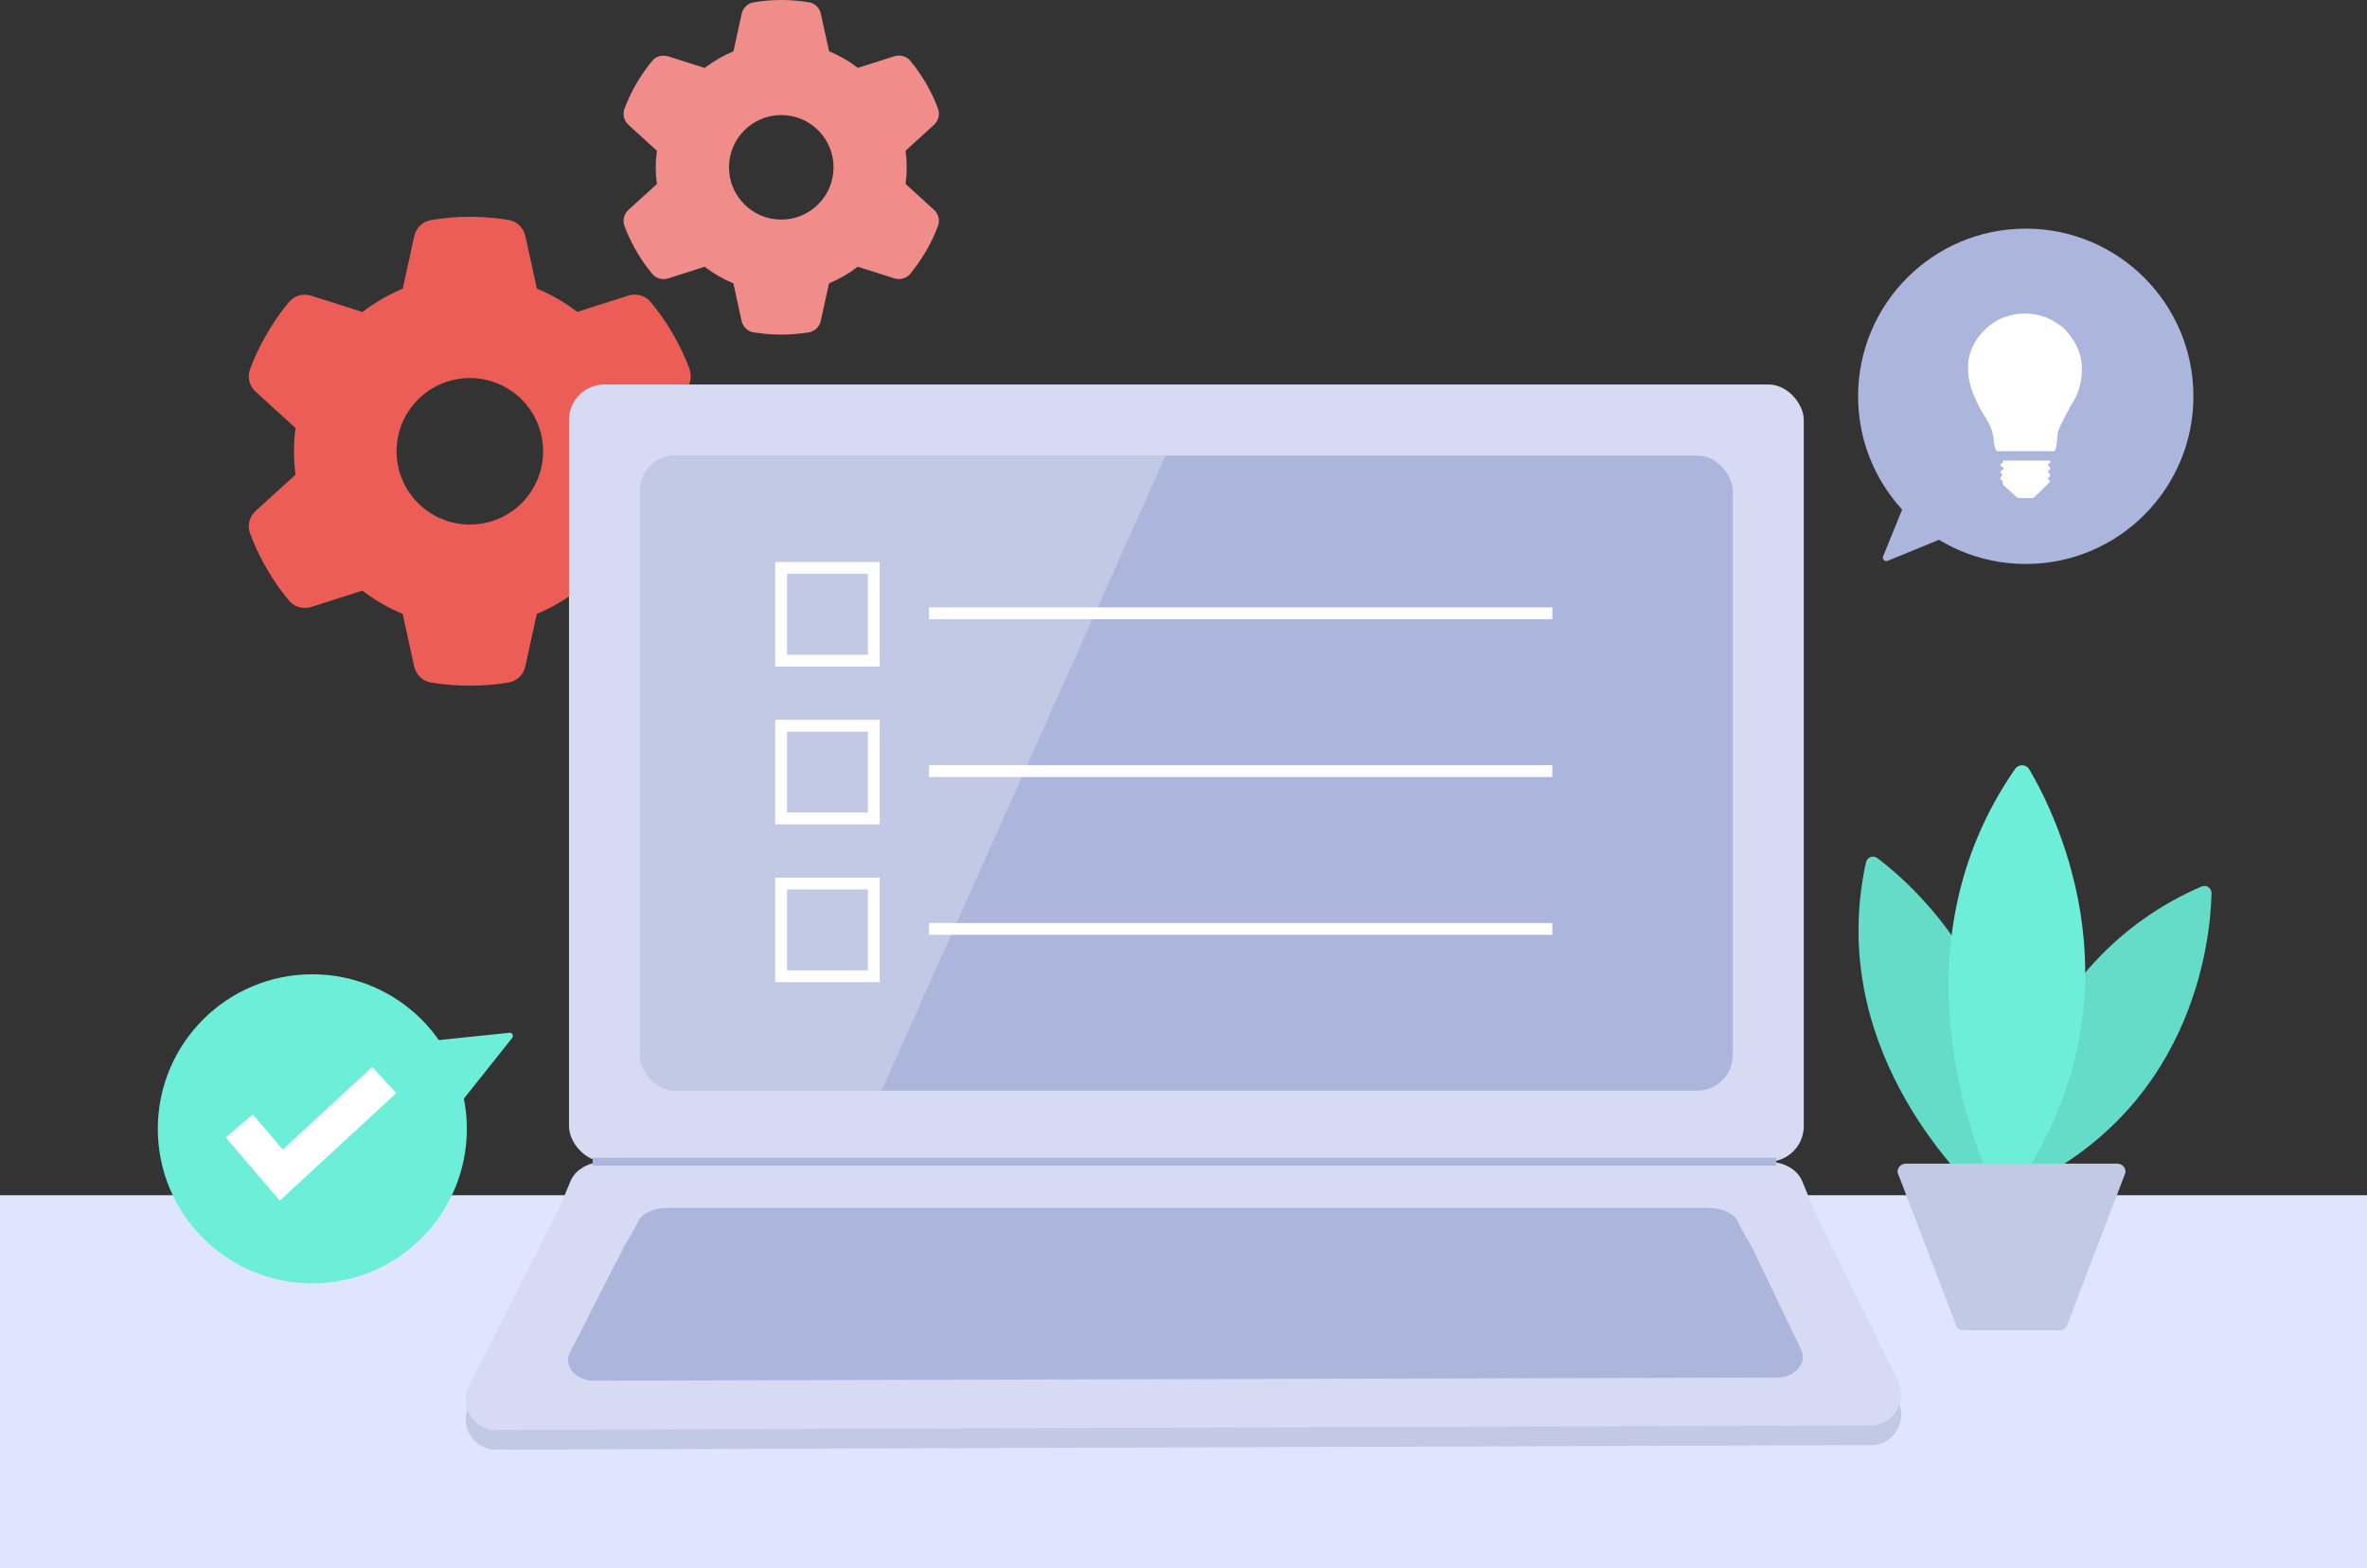
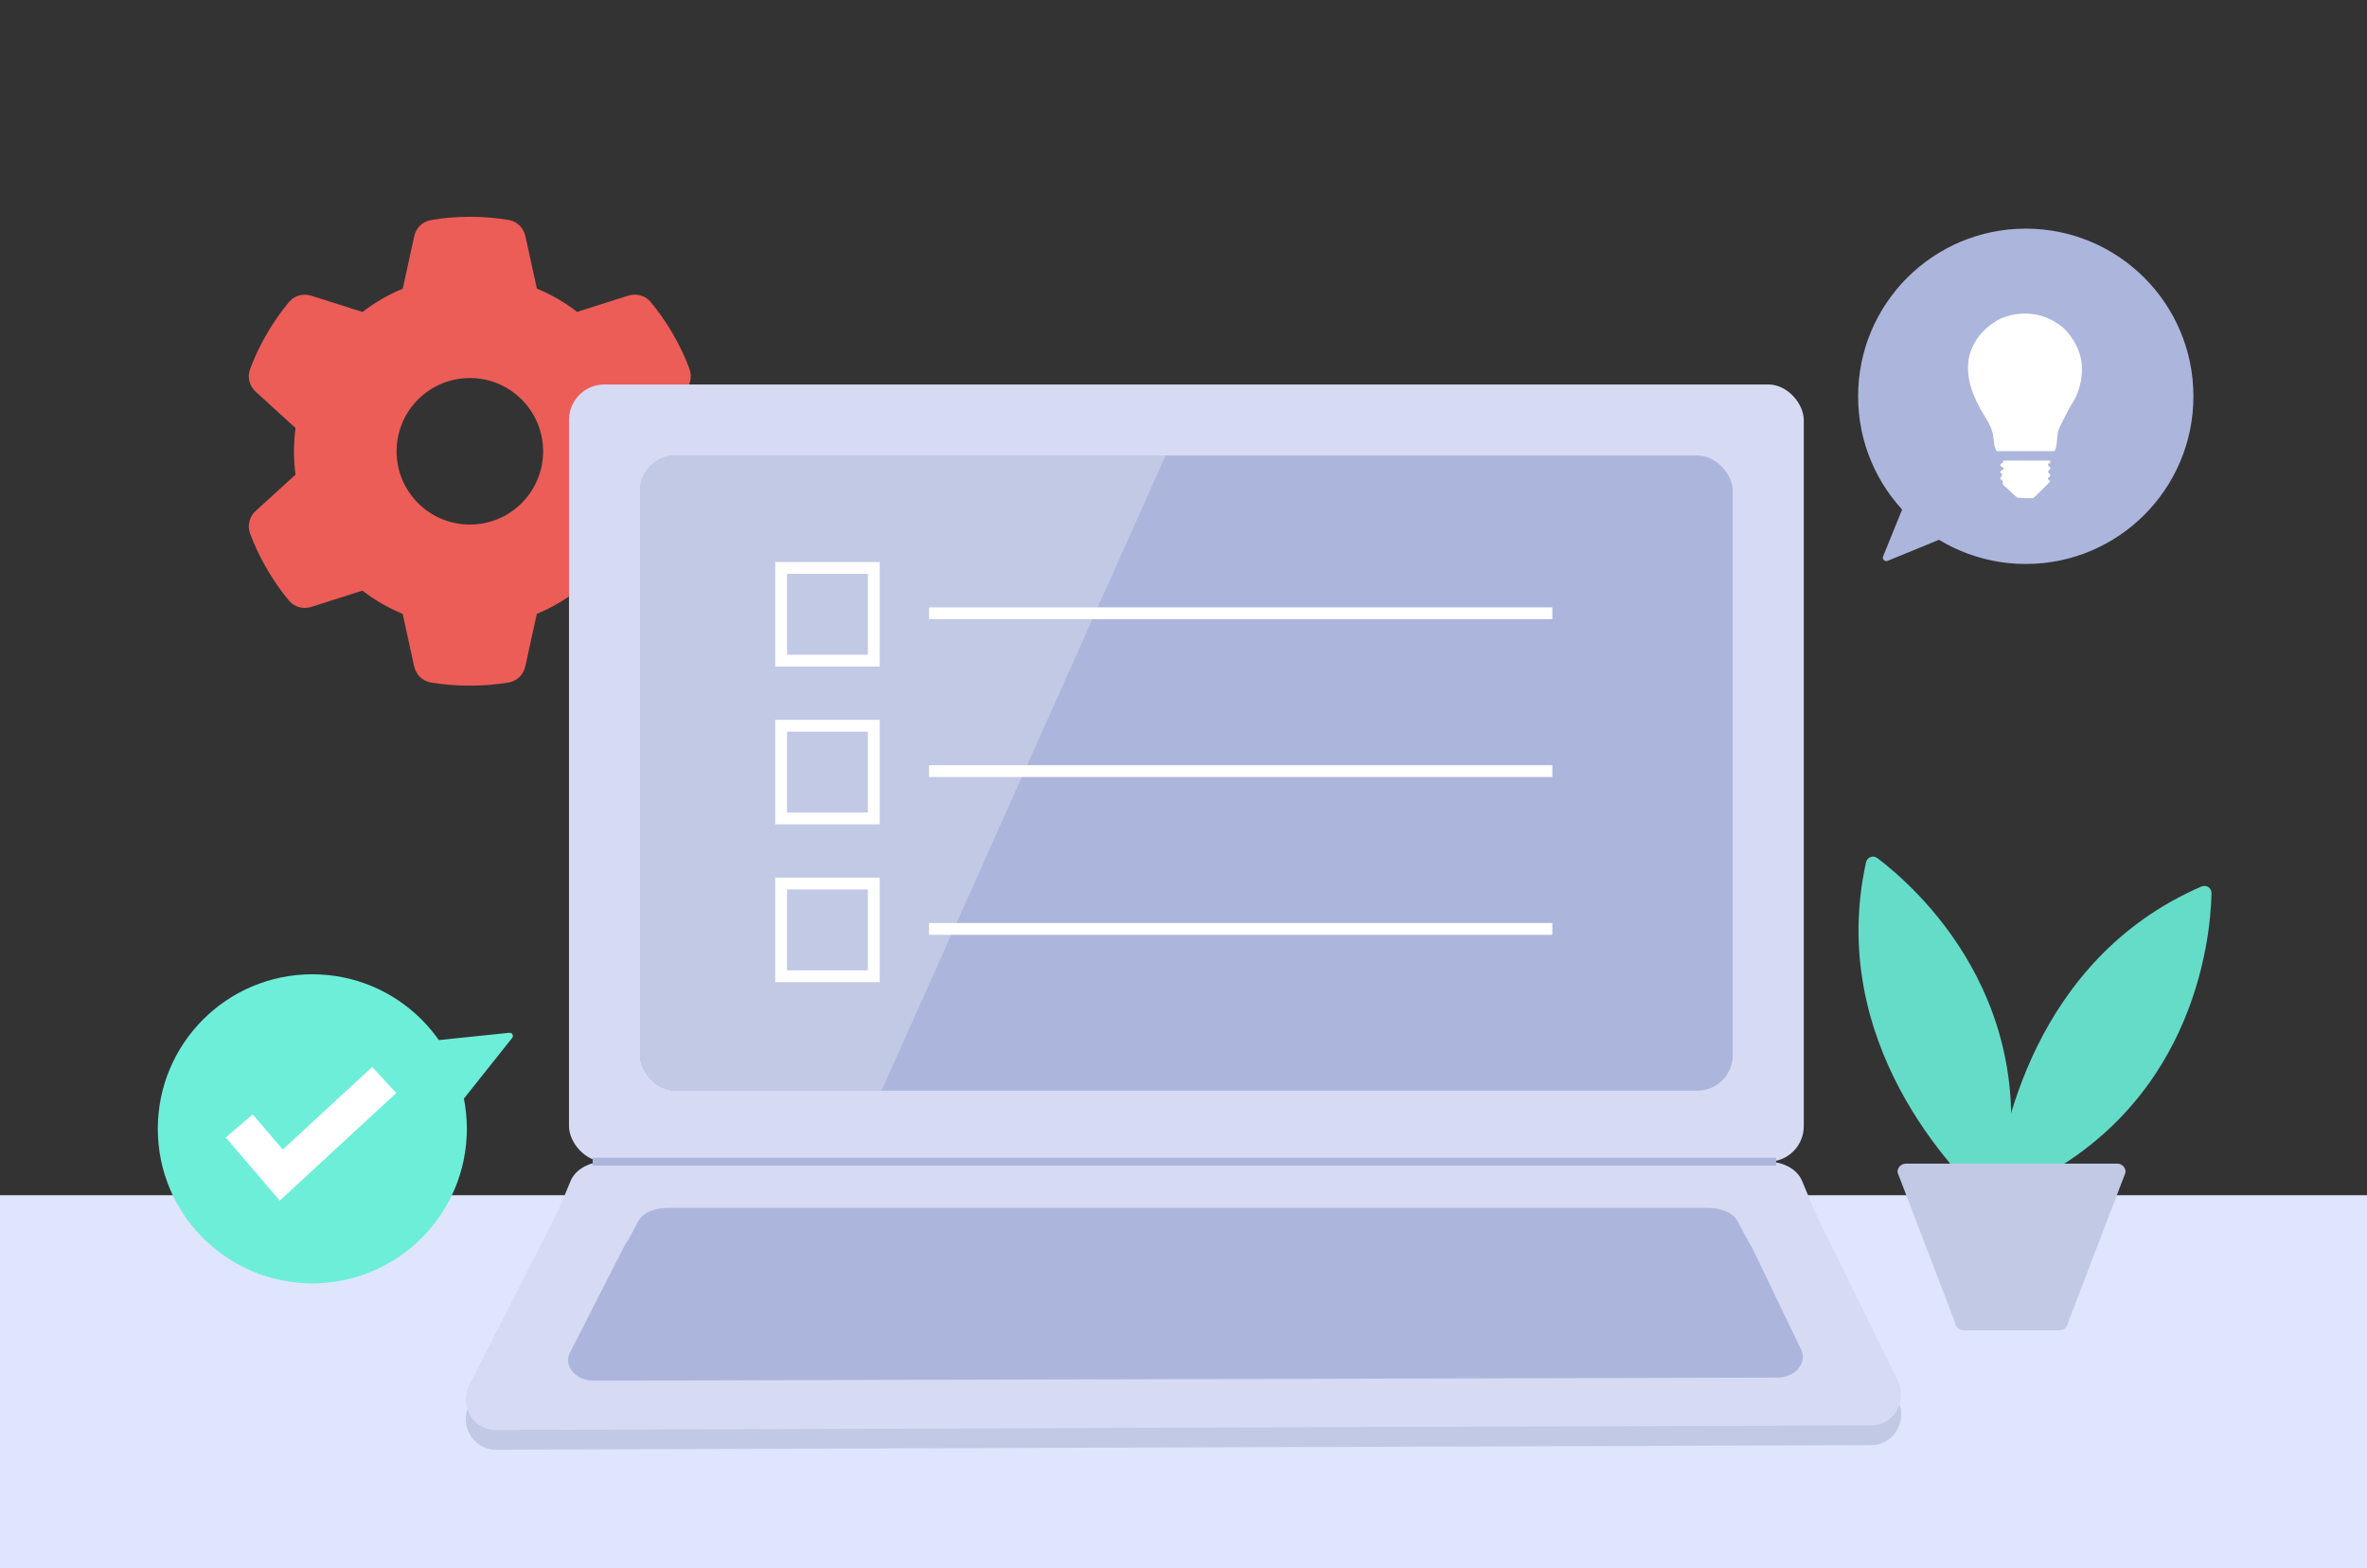
<svg xmlns="http://www.w3.org/2000/svg" id="_レイヤー_2" viewBox="0 0 600 397.48">
  <rect x="0" y="0" width="600" height="397.48" fill="#333333" stroke="none" />
  <defs>
    <style>.cls-1{fill:#f08d8a;}.cls-2{fill:#fff;}.cls-3{fill:#d6dbf3;}.cls-4{fill:#acb5dc;}.cls-5{stroke-width:3px;}.cls-5,.cls-6,.cls-7{fill:none;}.cls-5,.cls-7{stroke:#fff;stroke-miterlimit:10;}.cls-8{fill:#ec5d57;}.cls-9{fill:#c1c9e5;}.cls-10{clip-path:url(#clippath);}.cls-11{fill:#65dcc8;}.cls-7{stroke-width:9px;}.cls-12{fill:#dfe5fd;}.cls-13{fill:#6deed9;}</style>
    <clipPath id="clippath">
      <rect class="cls-6" x="162.23" y="115.45" width="277" height="161" rx="9" ry="9" />
    </clipPath>
  </defs>
  <g id="_レイヤー_1-2">
    <g>
      <rect class="cls-12" y="302.95" width="600" height="94.52" />
      <path class="cls-8" d="M174.79,93.63c.74,2.02,.12,4.27-1.49,5.71l-10.05,9.15c.26,1.93,.39,3.9,.39,5.9s-.14,3.97-.39,5.9l10.05,9.15c1.6,1.44,2.23,3.69,1.49,5.71-1.02,2.76-2.25,5.41-3.67,7.96l-1.09,1.88c-1.53,2.55-3.25,4.97-5.13,7.24-1.37,1.67-3.64,2.23-5.69,1.58l-12.93-4.11c-3.11,2.39-6.55,4.39-10.21,5.9l-2.9,13.26c-.46,2.11-2.09,3.78-4.23,4.13-3.2,.53-6.5,.81-9.87,.81s-6.66-.28-9.87-.81c-2.14-.35-3.76-2.02-4.23-4.13l-2.9-13.26c-3.67-1.51-7.1-3.51-10.21-5.9l-12.91,4.13c-2.04,.65-4.32,.07-5.69-1.58-1.88-2.28-3.6-4.69-5.13-7.24l-1.09-1.88c-1.42-2.55-2.65-5.2-3.67-7.96-.74-2.02-.12-4.27,1.49-5.71l10.05-9.15c-.26-1.95-.39-3.92-.39-5.92s.14-3.97,.39-5.9l-10.05-9.15c-1.6-1.44-2.23-3.69-1.49-5.71,1.02-2.76,2.25-5.41,3.67-7.96l1.09-1.88c1.53-2.55,3.25-4.97,5.13-7.24,1.37-1.67,3.64-2.23,5.69-1.58l12.93,4.11c3.11-2.39,6.55-4.39,10.21-5.9l2.9-13.26c.46-2.11,2.09-3.78,4.23-4.13,3.2-.56,6.5-.84,9.87-.84s6.66,.28,9.87,.81c2.14,.35,3.76,2.02,4.23,4.13l2.9,13.26c3.67,1.51,7.1,3.51,10.21,5.9l12.93-4.11c2.04-.65,4.32-.07,5.69,1.58,1.88,2.28,3.6,4.69,5.13,7.24l1.09,1.88c1.42,2.55,2.65,5.2,3.67,7.96l-.02,.02Zm-55.69,39.33c10.26,0,18.57-8.31,18.57-18.57s-8.31-18.57-18.57-18.57-18.57,8.31-18.57,18.57,8.31,18.57,18.57,18.57Z" />
-       <path class="cls-1" d="M237.78,27.6c.53,1.44,.08,3.05-1.06,4.07l-7.17,6.53c.18,1.37,.28,2.78,.28,4.21s-.1,2.83-.28,4.21l7.17,6.53c1.14,1.03,1.59,2.63,1.06,4.07-.73,1.97-1.61,3.86-2.62,5.68l-.78,1.34c-1.09,1.82-2.32,3.54-3.66,5.17-.98,1.19-2.6,1.59-4.06,1.13l-9.23-2.93c-2.22,1.71-4.67,3.13-7.29,4.21l-2.07,9.46c-.33,1.51-1.49,2.7-3.01,2.95-2.29,.38-4.64,.58-7.04,.58s-4.75-.2-7.04-.58c-1.52-.25-2.68-1.44-3.01-2.95l-2.07-9.46c-2.62-1.08-5.07-2.5-7.29-4.21l-9.21,2.95c-1.46,.46-3.08,.05-4.06-1.13-1.34-1.62-2.57-3.35-3.66-5.17l-.78-1.34c-1.01-1.82-1.89-3.71-2.62-5.68-.53-1.44-.08-3.05,1.06-4.07l7.17-6.53c-.18-1.39-.28-2.8-.28-4.22s.1-2.83,.28-4.21l-7.17-6.53c-1.14-1.03-1.59-2.63-1.06-4.07,.73-1.97,1.61-3.86,2.62-5.68l.78-1.34c1.09-1.82,2.32-3.54,3.66-5.17,.98-1.19,2.6-1.59,4.06-1.13l9.23,2.93c2.22-1.71,4.67-3.13,7.29-4.21l2.07-9.46c.33-1.51,1.49-2.7,3.01-2.95,2.29-.4,4.64-.6,7.04-.6s4.75,.2,7.04,.58c1.52,.25,2.68,1.44,3.01,2.95l2.07,9.46c2.62,1.08,5.07,2.5,7.29,4.21l9.23-2.93c1.46-.46,3.08-.05,4.06,1.13,1.34,1.62,2.57,3.35,3.66,5.17l.78,1.34c1.01,1.82,1.89,3.71,2.62,5.68l-.02,.02Zm-39.74,28.06c7.32,0,13.25-5.93,13.25-13.25s-5.93-13.25-13.25-13.25-13.25,5.93-13.25,13.25,5.93,13.25,13.25,13.25Z" />
      <g>
        <rect class="cls-3" x="144.23" y="97.45" width="313" height="197" rx="9" ry="9" />
        <rect class="cls-4" x="162.23" y="115.45" width="277" height="161" rx="9" ry="9" />
        <path class="cls-9" d="M474.23,366.29l-348.5,1.17s-.1,0-.15,0c-5.69-.07-9.24-6.24-6.66-11.3l21.59-42.41c1.57-3.08,2.81-6.32,4.17-9.5,1.19-2.78,4.56-4.78,8.54-4.78H448.23c3.98,0,7.35,2,8.54,4.78,1.47,3.43,2.78,6.93,4.43,10.28l19.92,40.5c2.51,5.09-1.07,11.2-6.74,11.27-.05,0-.1,0-.15,0Z" />
        <path class="cls-3" d="M474.23,361.29l-348.5,1.17s-.1,0-.15,0c-5.69-.07-9.24-6.24-6.66-11.3l21.59-42.41c1.57-3.08,2.81-6.32,4.17-9.5,1.19-2.78,4.56-4.78,8.54-4.78H448.23c3.98,0,7.35,2,8.54,4.78,1.47,3.43,2.78,6.93,4.43,10.28l19.92,40.5c2.51,5.09-1.07,11.2-6.74,11.27-.05,0-.1,0-.15,0Z" />
        <path class="cls-4" d="M450.37,349.17l-299.78,.79s-.09,0-.13,0c-4.89-.05-7.95-4.2-5.73-7.62l13.57-26.57c1.35-2.08,2.42-4.26,3.59-6.4,1.02-1.87,3.93-3.22,7.35-3.22H433.01c3.42,0,6.32,1.35,7.35,3.22,1.26,2.31,2.39,4.67,3.81,6.93l12.14,25.28c2.15,3.43-.92,7.55-5.8,7.6-.04,0-.09,0-.13,0Z" />
        <rect class="cls-4" x="150.23" y="293.45" width="300" height="2" />
        <g class="cls-10">
          <rect class="cls-9" x="125.05" y="26.35" width="140.94" height="280" transform="translate(84.96 -65.34) rotate(24.1)" />
        </g>
      </g>
      <g>
        <rect class="cls-5" x="198" y="143.95" width="23.5" height="23.5" />
        <line class="cls-5" x1="235.5" y1="155.45" x2="393.5" y2="155.45" />
      </g>
      <g>
        <rect class="cls-5" x="198" y="183.95" width="23.5" height="23.5" />
        <line class="cls-5" x1="235.5" y1="195.45" x2="393.5" y2="195.45" />
      </g>
      <g>
        <rect class="cls-5" x="198" y="223.95" width="23.5" height="23.5" />
        <line class="cls-5" x1="235.5" y1="235.45" x2="393.5" y2="235.45" />
      </g>
      <g>
        <circle class="cls-13" cx="79.17" cy="286.12" r="39.17" />
        <path class="cls-13" d="M129.11,261.78l-23.24,2.4,5.94,21.55,18.02-22.65c.45-.56,0-1.38-.71-1.3Z" />
        <polyline class="cls-7" points="60.63 285.39 71.3 297.84 97.39 273.75" />
      </g>
      <g>
        <circle class="cls-4" cx="513.5" cy="100.45" r="42.5" />
        <path class="cls-4" d="M477.34,141.02l9.54-23.49,20.65,12.71-29.05,11.92c-.72,.29-1.44-.42-1.14-1.14Z" />
        <path class="cls-2" d="M522.91,83c-8.09-6.55-16.31-1.98-16.31-1.98-8.09,4.57-7.72,11.8-7.72,11.8-.25,4.94,2.41,9.82,4.57,13.28,2.16,3.46,1.79,5.25,2.1,6.8,.23,1.13,1.12,2.46,1.57,3.09l.09,.36s.4,.12,.53,.56c0,0,.09,.28-.09,.4-.19,.12-.59,.19-.62,.52-.03,.34,.59,.59,.59,.59,0,0,.56,.34,.09,.62-.46,.28-.65,.31-.65,.62s.49,.4,.49,.62-.49,.71-.49,1.02,.59,.5,.59,.71-.03,.83,.19,.96c.22,.12,3.24,3,3.46,3.15,.21,.15,3.95,.19,4.11,.12,.15-.06,4.08-3.89,4.2-4.14,.12-.25-.28-.49-.37-.53-.09-.03-.19-.34,0-.49,.19-.15,.49-.4,.49-.65s-.59-.65-.59-.86,.56-.59,.59-.86c.03-.28-.56-.59-.59-.9-.03-.31,.56-.56,.59-.83,.03-.28-.46-.59-.46-.9s.43,1.89,.49,1.49c.06-.4-.46-.65-.31-1.57,.47-.53,1.07-1.29,1.42-1.8,.55-.8,.55-3.58,.8-4.76,.25-1.17,3.34-6.8,3.34-6.8,2.84-4.02,2.72-8.77,2.72-8.77,.25-6.49-4.82-10.87-4.82-10.87Z" />
        <rect class="cls-4" x="490.86" y="114.36" width="43.69" height="2.38" />
      </g>
      <g>
        <path class="cls-11" d="M504.33,305.4c-8.98-8.15-41.31-41.22-31.33-86.82,.29-1.3,1.8-1.89,2.87-1.09,9.23,6.95,43.39,36.59,31.44,86.95-.32,1.35-1.95,1.89-2.98,.96Z" />
        <path class="cls-11" d="M505.88,300.86c1.37-12.05,9.31-57.61,52.15-76.15,1.22-.53,2.59,.36,2.56,1.69-.25,11.56-4.34,56.59-52.19,76.32-1.29,.53-2.67-.48-2.52-1.86Z" />
-         <path class="cls-13" d="M506.03,302.63c-6.08-12.8-26.3-62.91,4.77-107.74,.89-1.28,2.79-1.24,3.58,.1,6.89,11.62,30.61,58.84-4.7,107.94-.95,1.32-2.95,1.17-3.65-.29Z" />
        <path class="cls-9" d="M522.13,337.18h-24.47c-1.08,0-1.98-.83-2.07-1.91l-14.58-38.08c-.1-1.21,.86-2.24,2.07-2.24h53.64c1.21,0,2.16,1.03,2.07,2.24l-14.58,38.08c-.09,1.08-.99,1.91-2.07,1.91Z" />
      </g>
    </g>
  </g>
</svg>